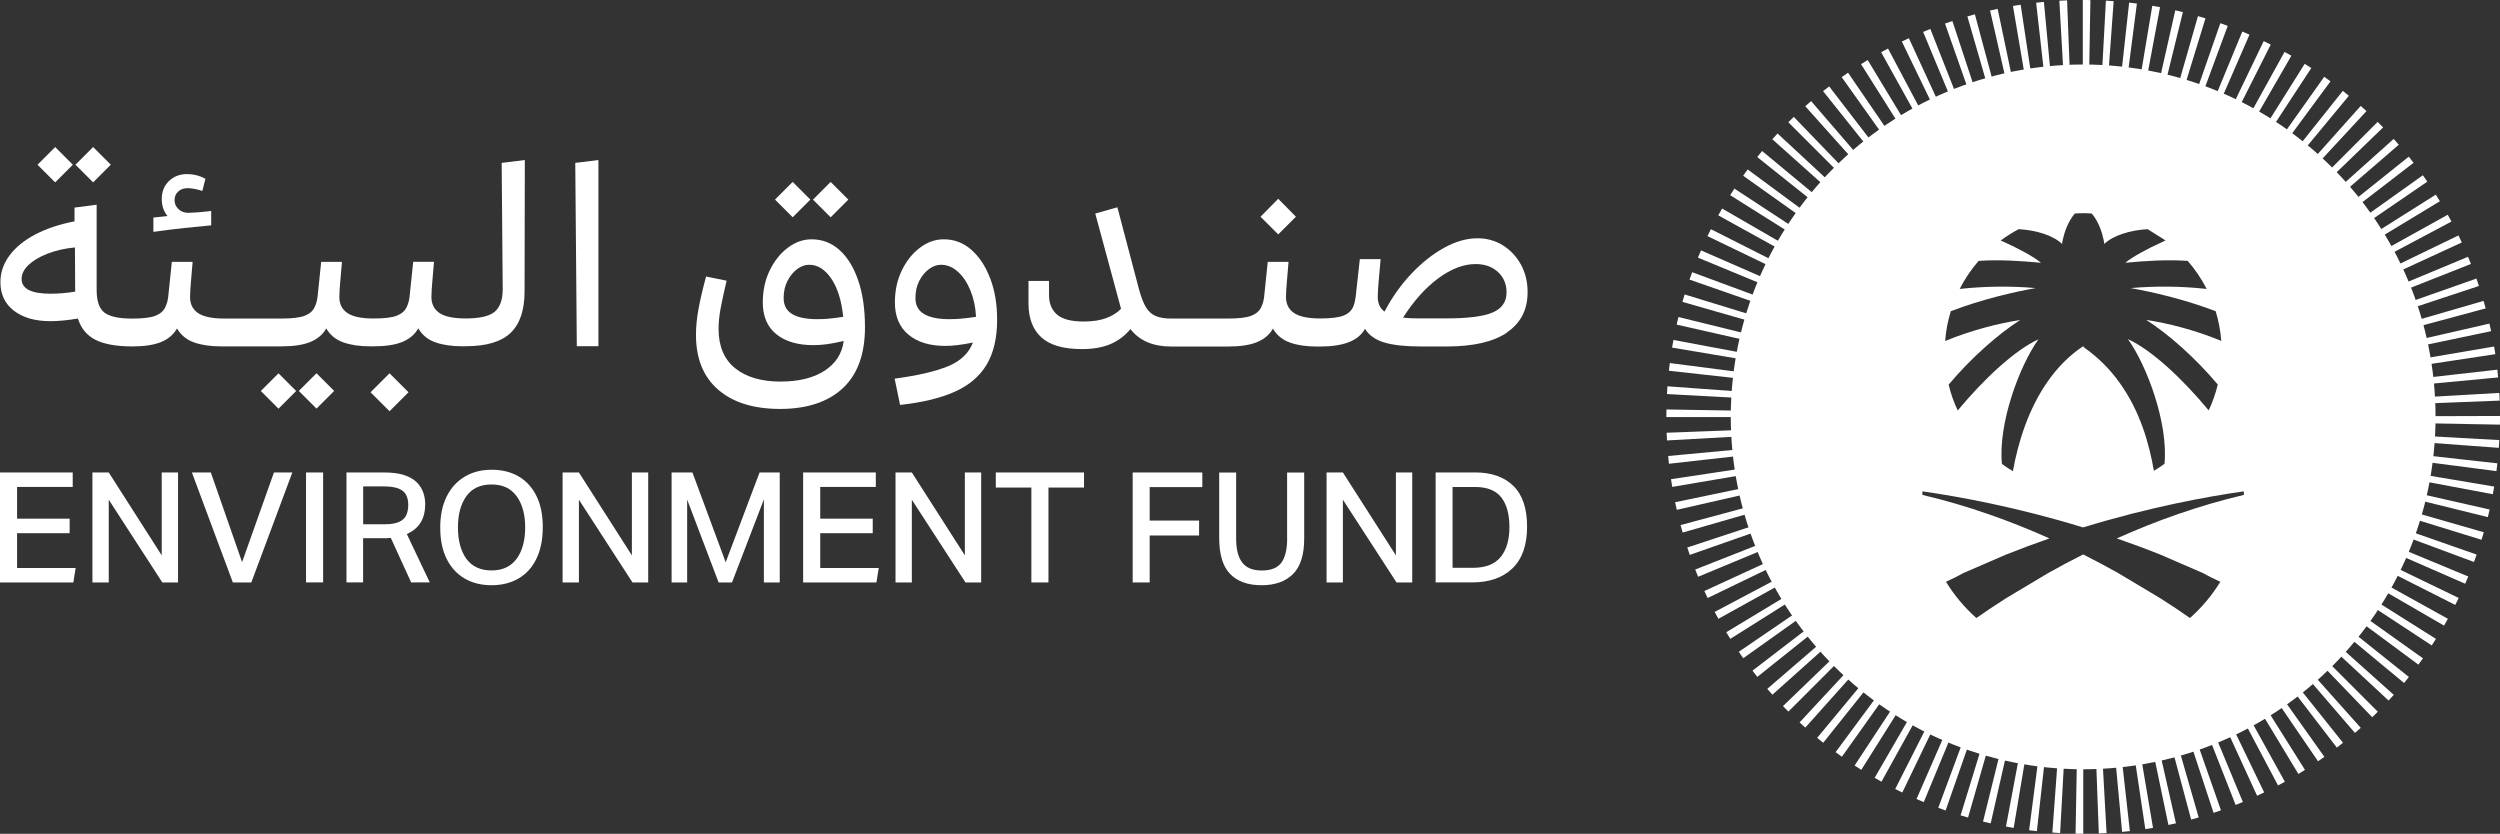
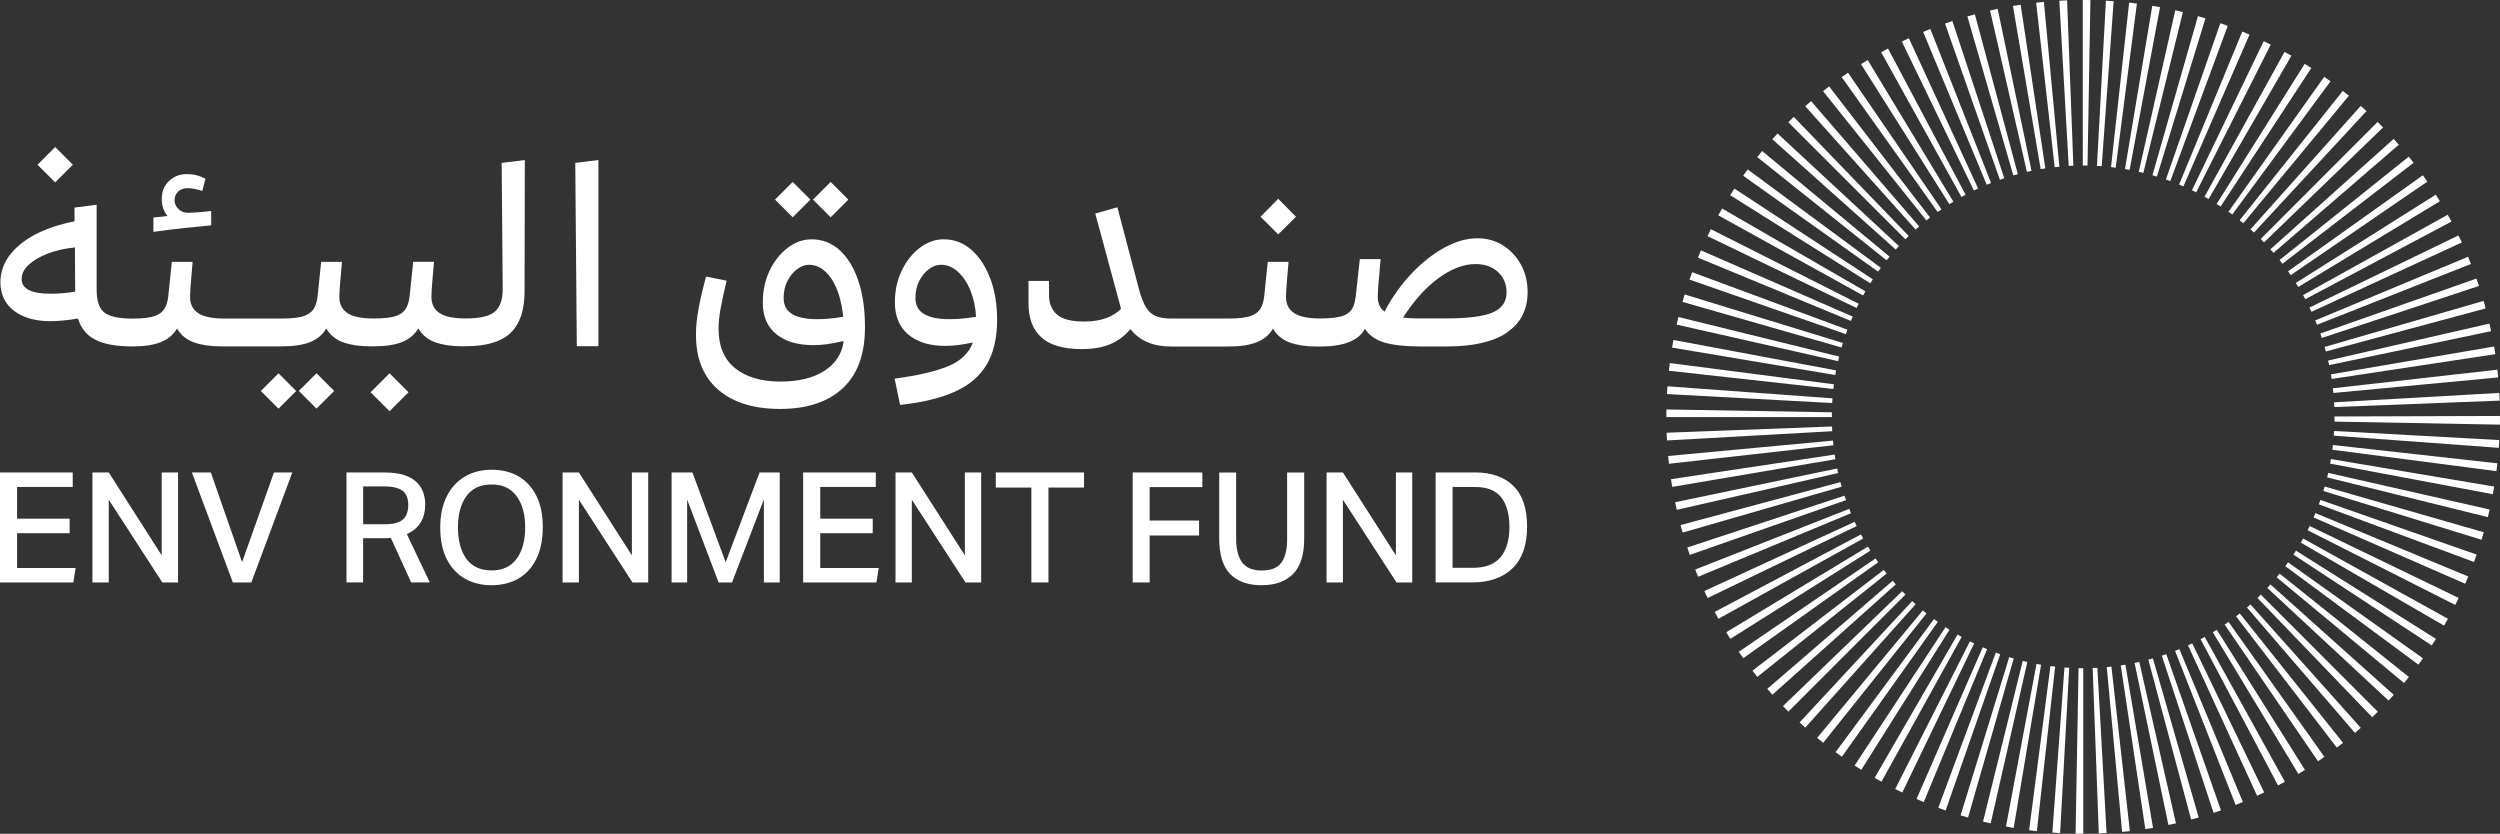
<svg xmlns="http://www.w3.org/2000/svg" id="Layer_1" data-name="Layer 1" viewBox="0 0 487.12 162.46">
  <rect x="0" y="0" width="487.12" height="162.46" fill="#333333" stroke="none" />
  <defs>
    <style>
      .cls-white {
        fill: #fff;
      }

      .cls-2white {
        fill: none;
        stroke: #fff;
        stroke-miterlimit: 10;
        stroke-width: 1.14px;
      }
    </style>
  </defs>
  <path class="cls-white" d="M405.9,130.2c-.3,0-.6,0-.9-.01l-.58,32.25c.49.01.98.02,1.48.02h.02v-32.25h-.02,0ZM408.67,130.12c-.31.02-.61.03-.92.04l1.2,32.23c.51-.02,1.01-.04,1.51-.07l-1.79-32.2h0ZM402.26,130.06l-2.36,32.16c.5.04,1.01.07,1.51.1l1.77-32.2c-.31-.01-.61-.04-.92-.06M411.41,129.89c-.3.03-.61.07-.91.09l2.99,32.11c.5-.05,1.01-.1,1.51-.15l-3.59-32.05ZM399.52,129.79l-4.15,31.98c.5.06,1.01.13,1.51.18l3.56-32.06c-.3-.03-.61-.07-.91-.11M414.13,129.51c-.3.05-.6.1-.9.15l4.78,31.89c.5-.07,1.01-.15,1.5-.24l-5.38-31.8h0ZM396.81,129.35l-5.95,31.7c.5.1,1.01.18,1.5.27l5.34-31.8c-.3-.05-.6-.1-.9-.16M416.82,128.97c-.3.07-.6.14-.9.2l6.59,31.57c.49-.1.98-.21,1.47-.32l-7.15-31.45h0ZM394.13,128.77l-7.74,31.31c.49.12.99.24,1.49.35l7.14-31.45c-.3-.07-.59-.14-.89-.21M419.48,128.29c-.29.08-.59.16-.88.24l8.34,31.16c.49-.13.98-.27,1.47-.41l-8.92-30.99h-.01ZM391.49,128.04l-9.47,30.83c.48.15.97.29,1.45.43l8.9-31c-.3-.08-.59-.17-.88-.26M422.09,127.46c-.29.1-.58.2-.87.29l10.09,30.63c.48-.16.97-.32,1.44-.49l-10.66-30.44h0ZM388.88,127.16l-11.21,30.24c.48.18.96.35,1.43.52l10.64-30.45c-.29-.1-.58-.2-.86-.31M424.65,126.48c-.28.12-.56.23-.84.34l11.8,30.02c.48-.19.95-.38,1.41-.57l-12.37-29.79h0ZM386.33,126.13l-12.9,29.56c.47.21.94.4,1.41.6l12.34-29.8c-.28-.12-.56-.24-.84-.36M427.15,125.36c-.27.13-.54.26-.82.38l13.46,29.31c.46-.21.92-.43,1.38-.65l-14.02-29.04ZM383.84,124.96l-14.56,28.78c.45.23.92.46,1.38.68l14-29.05c-.28-.13-.55-.27-.82-.4M429.58,124.1c-.27.15-.53.29-.8.44l15.09,28.5c.44-.23.89-.48,1.33-.72l-15.62-28.22h0ZM381.42,123.65l-16.15,27.91c.43.25.88.51,1.33.75l15.63-28.21c-.27-.15-.53-.3-.8-.45M431.94,122.71c-.26.16-.52.32-.78.48l16.67,27.61c.43-.26.86-.52,1.29-.79l-17.18-27.3h0ZM379.08,122.21l-17.71,26.95c.42.28.86.56,1.3.84l17.18-27.29c-.26-.16-.51-.33-.77-.5M434.22,121.18c-.25.18-.5.35-.75.52l18.19,26.63c.42-.28.83-.57,1.24-.86l-18.67-26.29h-.01ZM376.83,120.63l-19.17,25.93c.4.3.81.6,1.23.89l18.69-26.28c-.25-.18-.5-.36-.74-.54M436.41,119.53c-.24.19-.48.38-.72.56l19.64,25.58c.4-.31.81-.63,1.2-.94l-20.12-25.21h0ZM374.66,118.94l-20.59,24.83c.39.33.79.65,1.18.96l20.12-25.2c-.24-.19-.47-.38-.71-.58M438.51,117.76c-.23.2-.46.41-.69.61l21.04,24.44c.38-.33.76-.66,1.13-.99l-21.49-24.05h.01ZM372.59,117.12l-21.94,23.64c.37.34.74.68,1.11,1.01l21.5-24.04c-.23-.2-.46-.41-.68-.62M440.51,115.87c-.22.21-.43.43-.65.64l22.36,23.24c.36-.35.73-.71,1.09-1.07l-22.79-22.81h-.01ZM370.63,115.2l-23.22,22.38c.35.36.7.72,1.05,1.07l22.81-22.8c-.22-.22-.43-.43-.65-.66M442.4,113.87c-.2.23-.41.46-.62.68l23.63,21.95c.34-.37.68-.74,1.01-1.11l-24.03-21.51h.01ZM368.78,113.17l-24.43,21.05c.33.38.67.76,1,1.14l24.04-21.5c-.2-.23-.41-.46-.6-.69M444.18,111.77c-.19.24-.38.48-.58.71l24.82,20.6c.32-.39.64-.78.95-1.17l-25.19-20.14ZM367.05,111.04l-25.58,19.64c.31.4.62.81.94,1.21l25.2-20.13c-.19-.24-.38-.48-.56-.72M445.83,109.58c-.18.25-.35.5-.54.74l25.93,19.18c.3-.41.6-.82.89-1.23l-26.28-18.69ZM365.44,108.82l-26.64,18.18c.28.41.57.84.87,1.25l26.29-18.69c-.18-.25-.35-.5-.52-.75M447.36,107.29c-.16.26-.33.52-.5.77l26.96,17.7c.28-.42.55-.85.82-1.27l-27.28-17.2ZM363.96,106.51l-27.6,16.68c.26.43.53.86.79,1.29l27.29-17.19c-.16-.26-.32-.52-.48-.78M448.76,104.93c-.15.27-.3.53-.45.8l27.91,16.17c.25-.44.51-.89.75-1.33l-28.21-15.64h0ZM362.6,104.13l-28.5,15.1c.24.45.48.89.73,1.34l28.21-15.64c-.15-.27-.29-.53-.44-.8M450.03,102.49c-.13.28-.27.55-.41.82l28.78,14.56c.23-.45.46-.91.67-1.36l-29.04-14.02h0ZM361.39,101.67l-29.3,13.49c.21.45.43.91.64,1.36l29.04-14.02c-.13-.28-.26-.55-.39-.83M451.15,99.98c-.12.28-.23.56-.36.84l29.55,12.92c.2-.46.4-.94.6-1.41l-29.79-12.36h0ZM360.32,99.15l-30.01,11.82c.19.47.38.95.57,1.41l29.78-12.38c-.12-.28-.23-.56-.34-.84M452.13,97.41c-.1.29-.21.58-.31.86l30.23,11.23c.18-.48.35-.96.52-1.44l-30.44-10.65h0ZM359.39,96.58l-30.63,10.1c.16.48.32.96.49,1.44l30.44-10.67c-.1-.29-.2-.58-.3-.87M452.96,94.79c-.08.29-.17.58-.26.88l30.82,9.5c.15-.48.3-.97.44-1.46l-31-8.91h0ZM358.6,93.94l-31.15,8.37c.13.49.27.98.41,1.46l30.99-8.94c-.09-.29-.17-.59-.25-.89M453.65,92.13c-.07.3-.14.6-.21.89l31.31,7.74c.12-.49.24-.99.35-1.48l-31.45-7.14h0ZM357.97,91.28l-31.58,6.58c.1.49.21.99.33,1.48l31.44-7.17c-.07-.3-.13-.6-.19-.9M454.18,89.44c-.05.3-.1.6-.16.9l31.7,5.96c.09-.5.18-1,.27-1.49l-31.8-5.36h-.01ZM357.48,88.57l-31.89,4.8c.08.5.16,1.01.24,1.5l31.8-5.39c-.05-.3-.1-.6-.15-.9M454.56,86.72c-.03.3-.07.61-.11.91l31.98,4.17c.07-.5.13-1.01.18-1.52l-32.05-3.57h0ZM357.15,85.85l-32.11,3c.05.5.1,1.01.15,1.51l32.05-3.6c-.04-.3-.07-.61-.09-.91M454.79,83.98c-.02.31-.04.61-.06.91l32.16,2.37c.04-.51.07-1.01.1-1.51l-32.2-1.78h0ZM356.97,83.1l-32.23,1.22c.02.5.04,1,.07,1.5l32.2-1.8c-.02-.31-.03-.61-.04-.92M454.87,81.15v.08c0,.31,0,.61-.01.92l32.25.59c0-.5.01-1.01.01-1.51v-.18l-32.25.1ZM324.7,79.79c0,.48-.01.96-.01,1.44v.04h32.25v-.93l-32.25-.56h.01ZM486.99,76.56l-32.2,1.83c.02.3.03.61.05.92l32.22-1.25c-.02-.5-.04-1-.07-1.5M324.9,75.26c-.04.5-.07,1.01-.1,1.52l32.2,1.75c.02-.31.03-.61.06-.91l-32.16-2.35h0ZM486.6,72.03l-32.05,3.63c.04.3.07.61.1.91l32.11-3.03c-.05-.5-.1-1.01-.16-1.51M325.36,70.73c-.06.5-.12,1-.18,1.51l32.05,3.55c.03-.31.07-.61.11-.91l-31.98-4.14h0ZM485.96,67.52l-31.79,5.42c.05.3.1.6.15.9l31.89-4.83c-.08-.5-.16-1-.24-1.5M326.07,66.23c-.09.5-.18,1-.27,1.5l31.8,5.34c.05-.3.11-.6.16-.9l-31.7-5.93h.01ZM485.07,63.05l-31.44,7.2c.07.3.13.59.19.89l31.57-6.61c-.1-.49-.21-.99-.33-1.49M327.04,61.77c-.12.49-.24.99-.35,1.48l31.46,7.12c.07-.3.14-.6.21-.89l-31.32-7.71h0ZM483.92,58.63l-30.98,8.97c.09.29.17.59.25.88l31.14-8.39c-.13-.49-.27-.98-.41-1.46M328.25,57.37c-.15.48-.29.97-.43,1.45l31,8.89c.08-.29.17-.59.26-.88l-30.84-9.46h.01ZM482.53,54.28l-30.42,10.7c.1.29.2.58.29.87l30.62-10.13c-.16-.48-.32-.96-.49-1.43M329.72,53.03c-.18.48-.35.96-.52,1.45l30.45,10.62c.1-.29.2-.58.31-.86l-30.24-11.2h0ZM480.9,50.03l-29.78,12.4c.12.28.23.56.34.85l30-11.85c-.18-.47-.37-.94-.57-1.4M331.44,48.78c-.21.47-.41.94-.6,1.42l29.8,12.33c.12-.28.24-.56.36-.84l-29.56-12.9h0ZM479.03,45.87l-29.03,14.05c.13.27.26.55.39.83l29.29-13.51c-.21-.46-.43-.92-.65-1.37M333.37,44.65c-.23.45-.45.91-.67,1.36l29.05,14c.13-.28.27-.55.41-.82l-28.79-14.53h0ZM476.94,41.84l-28.2,15.66c.15.27.29.53.44.8l28.48-15.13c-.24-.44-.48-.89-.72-1.33M335.55,40.63c-.25.44-.51.88-.75,1.33l28.22,15.61c.15-.27.3-.53.45-.8l-27.92-16.14h0ZM474.62,37.92l-27.28,17.21c.16.26.32.52.48.78l27.59-16.7c-.26-.43-.53-.86-.8-1.29M337.94,36.75c-.28.42-.56.85-.82,1.28l27.3,17.17c.16-.26.33-.52.5-.77l-26.97-17.68h-.01ZM472.09,34.15l-26.27,18.71c.18.25.35.5.53.75l26.61-18.22c-.28-.41-.57-.83-.87-1.24M340.54,33.01c-.3.41-.6.82-.89,1.23l26.29,18.68c.18-.25.36-.5.54-.74l-25.94-19.16h0ZM469.35,30.52l-25.18,20.15c.19.24.38.48.56.72l25.55-19.67c-.31-.4-.62-.8-.93-1.19M343.35,29.42c-.32.39-.64.78-.96,1.18l25.21,20.12c.19-.24.38-.48.58-.71l-24.83-20.58h0ZM466.41,27.06l-24.03,21.52c.2.23.41.46.6.69l24.42-21.07c-.33-.38-.66-.76-1-1.13M346.35,26.01c-.34.37-.68.74-1.02,1.12l24.05,21.49c.2-.23.41-.46.62-.68l-23.65-21.93h0ZM463.28,23.75l-22.79,22.82c.22.22.43.43.65.66l23.2-22.4c-.35-.36-.71-.72-1.06-1.08M349.52,22.77c-.36.35-.72.7-1.07,1.05l22.81,22.8c.21-.22.43-.43.65-.64l-22.4-23.21h.01ZM459.98,20.64l-21.48,24.05c.23.2.46.41.68.62l21.92-23.66c-.37-.34-.74-.68-1.12-1.02M352.89,19.7c-.38.33-.76.66-1.14,1l21.51,24.03c.23-.2.46-.41.69-.6l-21.06-24.43ZM456.5,17.7l-20.11,25.22c.24.19.48.38.71.58l20.57-24.84c-.39-.32-.78-.64-1.18-.96M356.41,16.83c-.4.31-.8.62-1.19.93l20.13,25.19c.24-.19.48-.38.72-.56l-19.67-25.56h.01ZM452.87,14.96l-18.66,26.3c.25.18.5.36.74.54l19.14-25.95c-.4-.3-.81-.59-1.22-.89M360.09,14.16c-.41.28-.83.57-1.24.87l18.7,26.28c.25-.17.5-.35.75-.52l-18.21-26.62h0ZM449.07,12.43l-17.16,27.31c.26.16.52.33.77.5l17.67-26.98c-.42-.28-.86-.55-1.28-.82M363.91,11.7c-.43.26-.87.53-1.29.8l17.21,27.28.78-.48-16.69-27.6h-.01ZM445.14,10.11l-15.6,28.23c.27.15.53.3.8.45l16.13-27.93c-.43-.25-.88-.5-1.33-.75M367.87,9.46c-.44.24-.89.48-1.33.72l15.65,28.2c.27-.15.54-.29.8-.44l-15.12-28.49h0ZM441.08,8.01l-13.98,29.06c.27.13.55.27.82.41l14.53-28.79c-.45-.23-.91-.45-1.37-.68M371.95,7.44c-.46.21-.92.43-1.38.65l14.04,29.03c.27-.13.55-.26.82-.39l-13.49-29.29h.01ZM436.91,6.15l-12.32,29.81c.28.12.57.24.84.36l12.88-29.57c-.46-.2-.94-.4-1.4-.6M376.12,5.65c-.47.18-.94.38-1.4.57l12.39,29.78c.28-.12.56-.23.85-.34l-11.83-30h0ZM432.63,4.52l-10.61,30.46c.29.1.58.2.86.31l11.19-30.25c-.48-.18-.96-.35-1.44-.52M380.42,4.1c-.48.16-.96.32-1.44.49l10.69,30.43c.29-.1.58-.2.86-.29l-10.11-30.63h0ZM428.27,3.14l-8.87,31.01c.29.09.58.17.87.26l9.46-30.83c-.48-.15-.98-.3-1.47-.44M384.8,2.79c-.49.13-.98.27-1.46.41l8.95,30.98c.29-.08.59-.17.88-.25l-8.37-31.15h0ZM423.85,2.01l-7.11,31.46c.3.07.59.14.89.21l7.7-31.32c-.49-.12-.99-.24-1.48-.35M389.24,1.73c-.49.1-.99.21-1.48.32l7.18,31.44c.3-.07.6-.14.9-.2l-6.6-31.57h0ZM419.37,1.13l-5.32,31.81c.3.05.6.1.9.16l5.93-31.7c-.5-.09-1-.18-1.51-.27M393.72.92c-.5.08-1,.15-1.5.24l5.4,31.79c.3-.05.6-.1.91-.14l-4.81-31.89ZM414.86.5l-3.53,32.06c.3.03.61.07.91.11l4.13-31.98c-.5-.06-1.01-.12-1.51-.18M398.25.37c-.5.05-1.01.1-1.51.16l3.61,32.05c.3-.04.61-.07.91-.1l-3.01-32.11h0ZM410.33.13l-1.74,32.21c.31.01.61.03.92.05L411.84.23c-.5-.04-1.01-.07-1.51-.1M402.78.07c-.5.02-1.01.04-1.52.07l1.82,32.2c.3-.02.61-.03.91-.05L402.77.07h.01ZM405.9.01h-.07v32.25h.92L407.31.01c-.47,0-.94-.01-1.41-.01" />
-   <path class="cls-white" d="M405.9,12.57c-37.92,0-68.66,30.74-68.66,68.66s30.74,68.66,68.66,68.66,68.66-30.74,68.66-68.66-30.74-68.66-68.66-68.66M380.1,60.64c6.15-2.35,12.29-3.74,16.55-4.51-4.97-.43-9.94-.36-14.81.17,1.01-1.98,2.25-3.81,3.69-5.47,4.11-.27,8.19,0,12.15.37-1.29-1.11-4.41-2.8-7.24-4.07-.01,0-.04-.01-.05-.02-.19-.08-.38-.16-.57-.24.01,0,.02-.01.04-.03,1.1-.81,2.26-1.55,3.48-2.19,3.42.19,6.73,1.22,8.45,2.88,0,0,.02-.17.07-.46.02-.12.05-.28.09-.45.27-1.2.91-3.35,2.32-5.02.54-.04,1.09-.06,1.63-.06s1.1.01,1.65.06h.03c1.4,1.66,2.03,3.81,2.28,5.02.04.17.07.32.09.45.05.29.07.46.07.46,1.72-1.66,5.03-2.68,8.44-2.88l3.48,2.19c-.18.08-.36.17-.53.27-.01,0-.03.01-.05.02-2.83,1.27-5.96,2.96-7.24,4.07,3.95-.38,8.03-.64,12.15-.37,1.44,1.66,2.68,3.49,3.7,5.47-4.87-.54-9.84-.6-14.81-.17,4.27.77,10.41,2.16,16.56,4.51.57,1.85.94,3.79,1.09,5.78-5.38-2.21-10.44-3.44-14.63-4.09,4.22,2.67,9.53,7.34,13.95,12.59-.42,1.75-1.01,3.44-1.77,5.04-5.22-6.28-11.13-11.76-15.73-13.88,3.72,5.21,7.88,16.43,7.12,24.29-.67.49-1.36.95-2.07,1.37-.91-5.36-2.74-11.69-6.66-17.14,0-.01-.01-.03-.03-.04-1.77-2.47-3.97-4.76-6.7-6.7-.3-.22-.38-.38-.38-.41h0c-2.8,1.86-5.09,4.25-6.95,6.92-3.72,5.32-5.73,11.77-6.75,17.43-.02-.01-.05-.03-.07-.04-.71-.41-1.4-.87-2.07-1.36-.76-7.85,3.4-19.08,7.12-24.29-4.59,2.12-10.51,7.59-15.73,13.87-.76-1.6-1.35-3.28-1.77-5.04,4.42-5.25,9.73-9.91,13.95-12.59-4.18.66-9.25,1.89-14.63,4.09.15-2,.52-3.93,1.1-5.78M421,108.09l8.26,3.58c.5.23.98.56,1.48.79.63.3,1.26.6,1.89.9-1.62,2.64-3.62,5.02-5.92,7.06-1.69-1.19-3.58-2.46-5.71-3.81l-8.26-4.94c-2.17-1.21-4.45-2.44-6.84-3.64-2.39,1.2-4.67,2.42-6.84,3.64l-8.26,4.94c-2.13,1.36-4.02,2.63-5.71,3.81-2.31-2.05-4.3-4.42-5.92-7.06.64-.3,1.26-.6,1.89-.9.5-.23.98-.56,1.48-.79l8.26-3.58c2.88-1.15,5.73-2.21,8.53-3.18-7.5-3.37-15.85-6.38-24.76-8.48,0-.23,0-.46.02-.69,7.19,1.03,18.44,3.08,31.3,7.03,12.87-3.95,24.12-6.01,31.31-7.03l.02.69c-8.92,2.1-17.26,5.11-24.76,8.48,2.8.97,5.65,2.02,8.54,3.18" />
-   <rect class="cls-white" x="15.71" y="29.66" width="4.87" height="4.87" transform="translate(-17.38 22.23) rotate(-45)" />
  <rect class="cls-white" x="8.31" y="29.66" width="4.87" height="4.87" transform="translate(-19.54 17) rotate(-45)" />
  <path class="cls-white" d="M41.15,43.9v-2.79c-1.18.14-2.15.23-2.91.28s-1.28.08-1.54.08c-.78,0-1.42-.24-1.93-.73s-.76-1.07-.76-1.75.24-1.23.71-1.67,1.08-.66,1.82-.66c.37,0,.84.05,1.39.15.56.1,1.06.24,1.49.4l.61-2.38c-1.15-.61-2.35-.91-3.6-.91-1.42,0-2.59.46-3.52,1.37s-1.39,2.06-1.39,3.45.37,2.43,1.11,3.35l-2.74.3v2.79c2.16-.3,4.18-.56,6.06-.76s3.61-.37,5.19-.51" />
  <rect class="cls-white" x="59.23" y="73.74" width="4.87" height="4.87" transform="translate(-35.8 65.91) rotate(-45)" />
  <rect class="cls-white" x="51.83" y="73.74" width="4.87" height="4.87" transform="translate(-37.97 60.69) rotate(-45)" />
  <path class="cls-white" d="M90.76,67.46c4.02,0,6.93-.87,8.74-2.61s2.71-4.43,2.71-8.08l.05-25.59-4.51.56.2,24.63c0,2.03-.52,3.48-1.55,4.36s-2.91,1.32-5.65,1.32c-2.36,0-4.07-.35-5.12-1.06s-1.57-1.76-1.57-3.14c0-.34.02-.78.05-1.34s.07-1.01.1-1.34l.35-4.16h-4.05l-.71,6.84c-.1.78-.29,1.44-.56,1.98-.34.74-.97,1.3-1.9,1.67s-2.44.56-4.53.56c-2.36,0-4.07-.35-5.12-1.06s-1.57-1.76-1.57-3.14c0-.34.02-.78.05-1.34s.07-1.01.1-1.34l.36-4.16h-4.05l-.71,6.84c-.1.78-.29,1.44-.56,1.98-.34.74-.97,1.3-1.9,1.67s-2.44.56-4.54.56h-11.15c-2.37,0-4.07-.35-5.12-1.06s-1.57-1.76-1.57-3.14c0-.34.02-.78.05-1.34s.07-1.01.1-1.34l.35-4.16h-4.05l-.71,6.84c-.1.78-.29,1.44-.56,1.98-.34.74-.97,1.3-1.9,1.67s-2.44.56-4.54.56c-2.64,0-4.45-.4-5.45-1.19s-1.49-2.26-1.49-4.38v-16.62l-4.31.56v2.68c-2.97.58-5.54,1.44-7.7,2.58-2.16,1.15-3.83,2.52-4.99,4.1-1.17,1.59-1.75,3.31-1.75,5.17,0,2.36.88,4.22,2.64,5.57,1.76,1.35,4.12,2.03,7.09,2.03,1.55,0,3.34-.17,5.37-.51.61,1.93,1.76,3.31,3.45,4.16,1.69.84,4.07,1.27,7.15,1.27,2.36,0,4.24-.29,5.62-.86,1.39-.57,2.41-1.45,3.09-2.64.74,1.28,1.84,2.19,3.29,2.71s3.19.78,5.22.78h11.86c2.36,0,4.24-.29,5.62-.86s2.42-1.45,3.09-2.64c.74,1.28,1.84,2.19,3.29,2.71s3.19.78,5.22.78h.71c2.36,0,4.24-.29,5.62-.86s2.41-1.45,3.09-2.64c.74,1.28,1.84,2.19,3.29,2.71s3.19.78,5.22.78h.75ZM12.24,57.13c-.83.07-1.63.1-2.41.1-3.75,0-5.62-.96-5.62-2.89,0-.95.44-1.84,1.32-2.69.88-.84,2.1-1.58,3.67-2.2,1.57-.62,3.37-1.04,5.4-1.24l.05,8.61c-.78.14-1.58.24-2.41.3" />
  <rect class="cls-white" x="73.29" y="73.82" width="5.23" height="5.23" transform="translate(-31.82 76.06) rotate(-45)" />
  <polygon class="cls-white" points="116.6 67.46 116.6 31.18 112.09 31.74 112.39 67.46 116.6 67.46" />
  <rect class="cls-white" x="159.42" y="36.46" width="4.87" height="4.87" transform="translate(19.9 125.84) rotate(-45)" />
  <rect class="cls-white" x="152.02" y="36.45" width="4.87" height="4.87" transform="translate(17.74 120.61) rotate(-45)" />
  <path class="cls-white" d="M168.54,63.76c0-3.51-.44-6.55-1.32-9.12s-2.1-4.54-3.65-5.93c-1.55-1.39-3.36-2.08-5.42-2.08-1.66,0-3.21.55-4.66,1.65s-2.63,2.58-3.52,4.43c-.9,1.86-1.34,3.94-1.34,6.23,0,2.7.88,4.76,2.64,6.18s4.16,2.13,7.2,2.13c.88,0,1.76-.06,2.63-.18.88-.12,1.98-.33,3.29-.63-.3,2.43-1.54,4.36-3.7,5.78-2.16,1.42-5.05,2.13-8.67,2.13s-6.65-.87-8.79-2.61c-2.15-1.74-3.22-4.3-3.22-7.68,0-1.18.13-2.47.38-3.85.25-1.39.65-3.23,1.19-5.52l-4-.81c-.68,2.5-1.17,4.63-1.49,6.39-.32,1.76-.48,3.41-.48,4.97,0,4.63,1.44,8.19,4.33,10.69,2.89,2.5,6.92,3.75,12.08,3.75s9.3-1.34,12.19-4.03,4.33-6.65,4.33-11.88M161.55,62.09c-.78.07-1.55.1-2.33.1-2.13,0-3.75-.33-4.86-.99s-1.67-1.7-1.67-3.12c0-1.25.24-2.36.73-3.32.49-.96,1.12-1.73,1.88-2.31.76-.57,1.55-.86,2.36-.86,1.66,0,3.09.9,4.31,2.69,1.22,1.79,1.99,4.27,2.33,7.45-1.05.17-1.96.29-2.74.35" />
  <path class="cls-white" d="M192.96,54.31c-.88-2.35-2.09-4.21-3.65-5.6-1.55-1.39-3.36-2.08-5.42-2.08-1.66,0-3.21.55-4.66,1.65s-2.63,2.58-3.52,4.43c-.9,1.86-1.34,3.94-1.34,6.23,0,2.7.88,4.79,2.63,6.26,1.76,1.47,4.16,2.2,7.2,2.2,1.49,0,3.28-.22,5.37-.66-.78,2.06-2.38,3.6-4.81,4.61s-5.91,1.82-10.44,2.43l1.06,5.12c4.32-.47,7.88-1.33,10.67-2.58s4.86-3.02,6.21-5.29c1.35-2.28,2.03-5.19,2.03-8.74,0-2.97-.44-5.63-1.32-7.98M187.34,62.09c-.81.07-1.62.1-2.43.1-2.09,0-3.71-.33-4.84-.99s-1.7-1.7-1.7-3.12c0-1.25.24-2.36.73-3.32.49-.96,1.11-1.73,1.88-2.31.76-.57,1.55-.86,2.36-.86,1.22,0,2.32.46,3.32,1.37,1,.91,1.81,2.13,2.43,3.65s.99,3.23,1.09,5.12c-1.08.17-2.03.29-2.84.35" />
  <polygon class="cls-white" points="252.51 42.23 249.06 38.73 245.61 42.23 249.06 45.67 252.51 42.23" />
  <path class="cls-white" d="M293.65,64.75c2.67-1.81,4-4.42,4-7.83,0-1.99-.43-3.78-1.29-5.35s-2.03-2.82-3.5-3.75-3.13-1.39-4.99-1.39c-2.09,0-4.26.62-6.49,1.85s-4.36,2.92-6.39,5.07c-2.03,2.15-3.77,4.6-5.22,7.37-.88-.64-1.32-1.6-1.32-2.89,0-.34.02-.79.05-1.34.03-.56.07-1,.1-1.34l.41-4.66h-4.05l-.81,7.35c-.1.74-.25,1.37-.46,1.88-.34.81-.97,1.4-1.9,1.77-.93.37-2.44.56-4.53.56-2.37,0-4.07-.35-5.12-1.06s-1.57-1.76-1.57-3.14c0-.34.02-.79.05-1.34.03-.56.07-1,.1-1.34l.35-4.15h-4.05l-.71,6.84c-.1.78-.29,1.44-.56,1.98-.34.74-.97,1.3-1.9,1.67s-2.44.56-4.54.56h-11.15c-1.18,0-2.16-.16-2.94-.48s-1.41-.88-1.9-1.67c-.49-.79-.94-1.92-1.34-3.37l-4.26-16.16-4.31,1.22,5.02,18.55c-.74.78-1.71,1.39-2.91,1.83-1.2.44-2.64.66-4.33.66-2.47,0-4.21-.46-5.25-1.37-1.03-.91-1.54-2.16-1.54-3.75v-2.79h-4v4.41c0,2.87.84,5.07,2.51,6.59s4.3,2.28,7.88,2.28c2.23,0,4.1-.33,5.62-.99s2.8-1.63,3.85-2.91c1.76,2.26,4.39,3.4,7.91,3.4h11.15c2.36,0,4.24-.29,5.62-.86,1.39-.57,2.42-1.45,3.09-2.63.74,1.28,1.84,2.19,3.29,2.71,1.45.52,3.19.78,5.22.78h.71c4.56,0,7.46-1.15,8.71-3.45.78,1.25,2.03,2.14,3.75,2.66,1.72.52,4.12.78,7.2.78h4.97c5.17,0,9.09-.9,11.76-2.71M276.27,62.04c-1.08,0-2.04-.05-2.89-.15,2.09-3.28,4.39-5.84,6.89-7.68,2.5-1.84,4.92-2.76,7.25-2.76,1.79,0,3.24.52,4.36,1.55,1.11,1.03,1.67,2.36,1.67,3.98,0,1.82-.9,3.12-2.69,3.9s-4.85,1.16-9.17,1.16h-5.42Z" />
  <polygon class="cls-white" points="3.33 103.89 13.57 103.89 13.57 101.06 3.33 101.06 3.33 94.88 14.17 94.88 14.17 92.06 0 92.06 0 113.49 14.29 113.49 14.74 110.67 3.33 110.67 3.33 103.89" />
  <polygon class="cls-white" points="31.51 108.21 21.19 92.06 18.01 92.06 18.01 113.49 21.19 113.49 21.19 97.37 31.63 113.49 34.69 113.49 34.69 92.06 31.51 92.06 31.51 108.21" />
  <polygon class="cls-white" points="47.17 109.53 41.08 92.06 37.39 92.06 45.37 113.49 48.97 113.49 56.96 92.06 53.38 92.06 47.17 109.53" />
-   <rect class="cls-white" x="59.63" y="92.06" width="3.33" height="21.42" />
  <path class="cls-white" d="M82,101.76c.57-.98.85-2.15.85-3.51,0-.78-.12-1.54-.38-2.28s-.67-1.41-1.27-2c-.6-.59-1.42-1.06-2.45-1.4s-2.33-.51-3.92-.51h-7.32v21.42h3.24v-8.61h3.96c.22,0,.45,0,.71-.01.25-.01.49-.03.73-.05l3.96,8.67h3.63l-4.47-9.42c1.24-.56,2.15-1.33,2.72-2.31M77.78,101.68c-.66.31-1.58.47-2.76.47h-4.26v-7.38h3.93c1.26,0,2.25.14,2.96.42.71.28,1.21.69,1.48,1.23.28.54.42,1.19.42,1.95s-.13,1.45-.39,2.01-.72.99-1.38,1.3" />
  <path class="cls-white" d="M101.05,92.83c-1.49-.87-3.24-1.3-5.24-1.3s-3.72.44-5.22,1.32-2.68,2.16-3.53,3.84c-.85,1.68-1.28,3.72-1.28,6.12s.42,4.44,1.26,6.11,2.01,2.94,3.51,3.81,3.24,1.3,5.22,1.3,3.78-.44,5.28-1.32,2.66-2.16,3.48-3.86c.82-1.69,1.23-3.74,1.23-6.14s-.41-4.43-1.24-6.09c-.83-1.66-1.99-2.93-3.48-3.8M100.66,108.88c-1.11,1.51-2.74,2.27-4.88,2.27s-3.82-.76-4.91-2.27-1.64-3.55-1.64-6.11.55-4.57,1.64-6.09c1.09-1.52,2.72-2.28,4.91-2.28s3.77.76,4.88,2.28c1.11,1.52,1.67,3.55,1.67,6.09s-.56,4.6-1.67,6.11" />
  <polygon class="cls-white" points="123.12 108.21 112.8 92.06 109.62 92.06 109.62 113.49 112.8 113.49 112.8 97.37 123.24 113.49 126.3 113.49 126.3 92.06 123.12 92.06 123.12 108.21" />
  <polygon class="cls-white" points="141.4 109.56 134.92 92.06 130.86 92.06 130.86 113.49 133.89 113.49 133.89 97.34 140.02 113.49 142.63 113.49 148.84 97.31 148.84 113.49 151.93 113.49 151.93 92.06 148 92.06 141.4 109.56" />
  <polygon class="cls-white" points="159.82 103.89 170.05 103.89 170.05 101.06 159.82 101.06 159.82 94.88 170.65 94.88 170.65 92.06 156.49 92.06 156.49 113.49 170.77 113.49 171.22 110.67 159.82 110.67 159.82 103.89" />
  <polygon class="cls-white" points="188 108.21 177.67 92.06 174.49 92.06 174.49 113.49 177.67 113.49 177.67 97.37 188.12 113.49 191.18 113.49 191.18 92.06 188 92.06 188 108.21" />
  <polygon class="cls-white" points="194.03 95 200.96 95 200.96 113.49 204.29 113.49 204.29 95 211.22 95 211.22 92.06 194.03 92.06 194.03 95" />
  <polygon class="cls-white" points="220.7 113.49 224.01 113.49 224.01 104.34 233.64 104.34 233.64 101.43 224.01 101.43 224.01 94.91 234.27 94.91 234.27 92.06 220.7 92.06 220.7 113.49" />
  <path class="cls-white" d="M250.8,104.97c0,2.06-.37,3.61-1.11,4.64s-2.01,1.55-3.81,1.55-3.04-.51-3.83-1.55c-.79-1.03-1.19-2.58-1.19-4.64v-12.9h-3.3v12.75c0,3.22.71,5.56,2.13,7.02s3.46,2.19,6.12,2.19,4.66-.73,6.12-2.17c1.46-1.45,2.19-3.76,2.19-6.92v-12.87h-3.33v12.9h.01Z" />
  <polygon class="cls-white" points="271.99 108.21 261.66 92.06 258.48 92.06 258.48 113.49 261.66 113.49 261.66 97.37 272.11 113.49 275.17 113.49 275.17 92.06 271.99 92.06 271.99 108.21" />
  <path class="cls-white" d="M287.41,92.06h-7.68v21.42h7.11c3.34,0,5.96-.91,7.86-2.74,1.9-1.83,2.85-4.54,2.85-8.12s-.89-6.19-2.67-7.94c-1.78-1.75-4.27-2.63-7.47-2.63M292.39,108.54c-1.14,1.4-2.95,2.1-5.43,2.1h-3.93v-15.75h4.41c2.34,0,4.04.68,5.09,2.04,1.05,1.36,1.58,3.28,1.58,5.76s-.57,4.45-1.71,5.85" />
</svg>